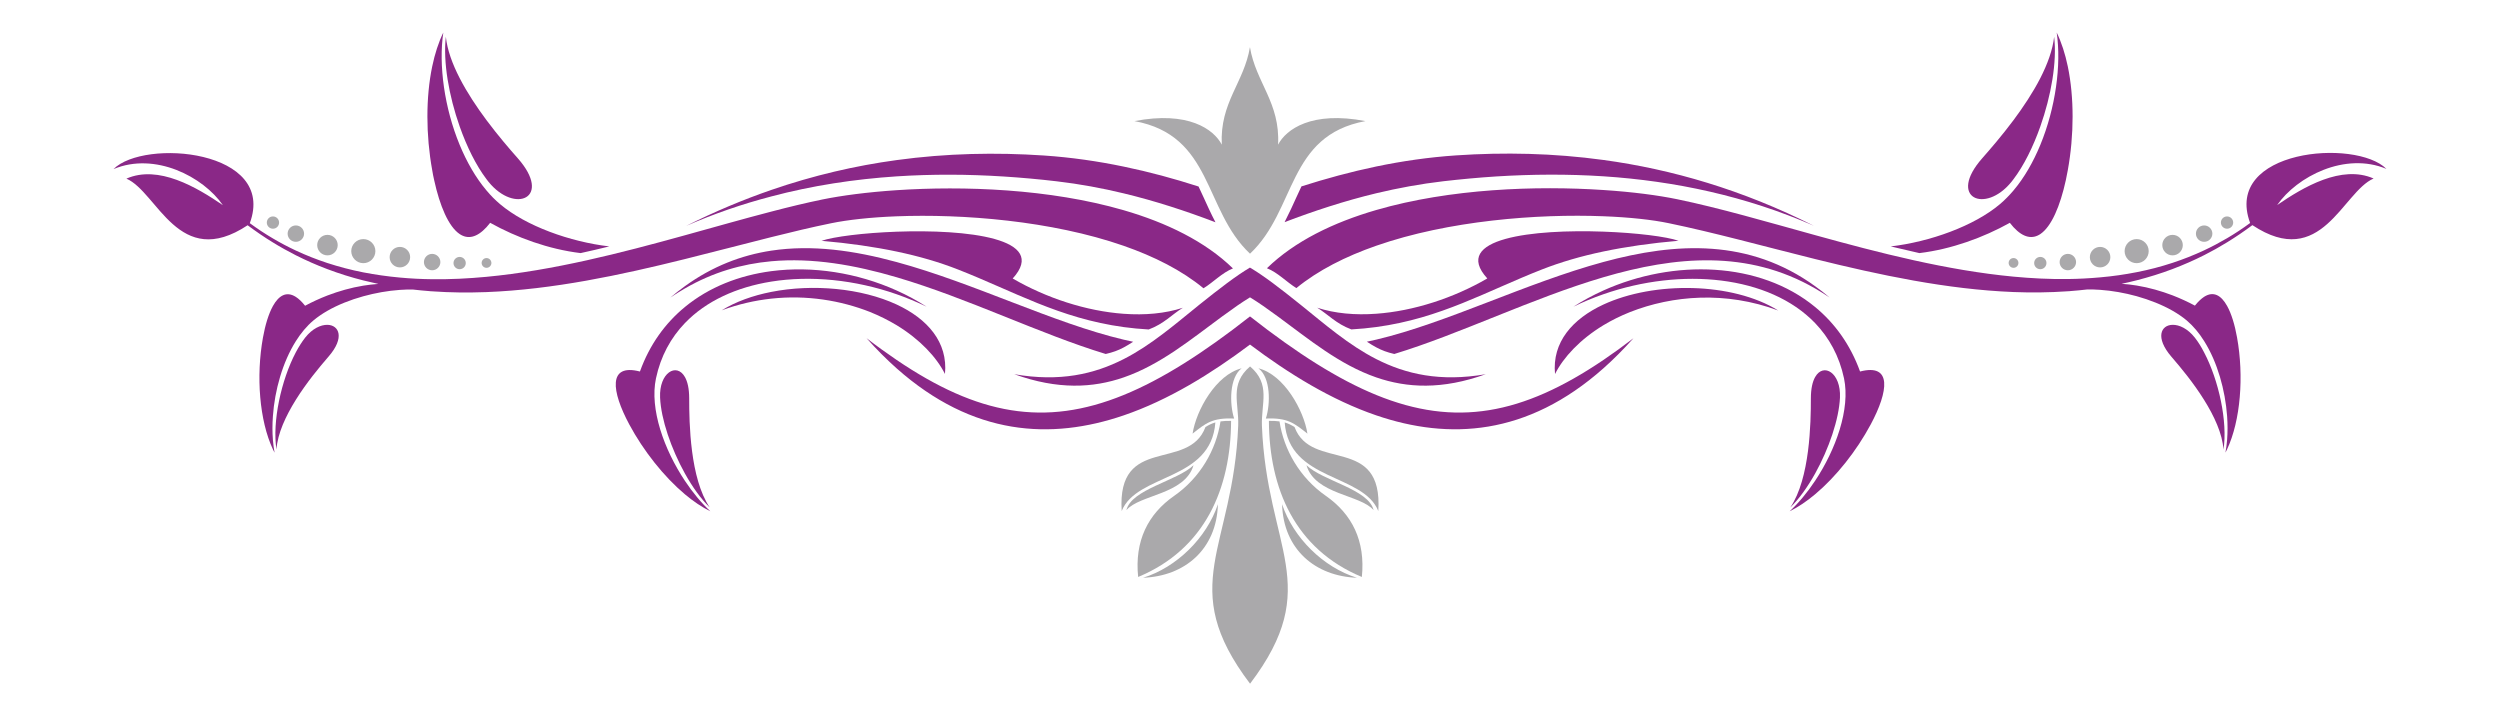
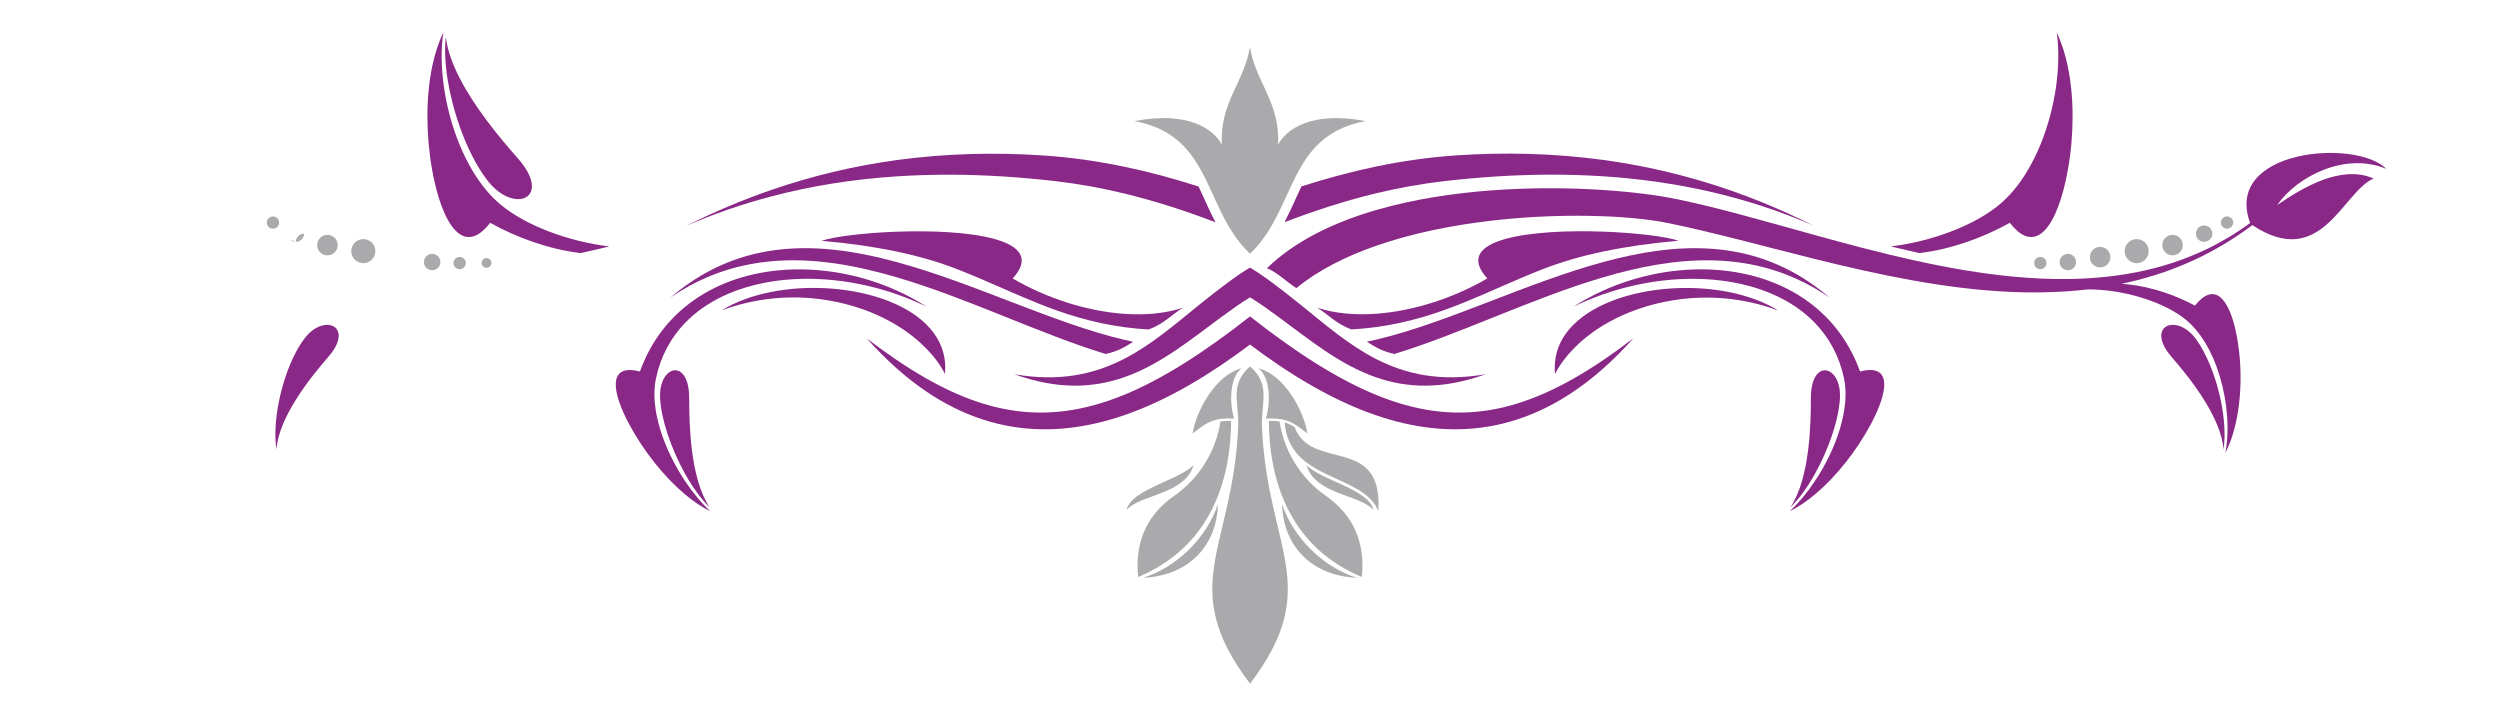
<svg xmlns="http://www.w3.org/2000/svg" id="Layer_1" x="0px" y="0px" viewBox="0 0 4193 1201.4" style="enable-background:new 0 0 4193 1201.4;" xml:space="preserve">
  <style type="text/css"> .st0{fill:#8A2887;} .st1{fill:#AAA9AB;} .st2{fill-rule:evenodd;clip-rule:evenodd;fill:#AAA9AB;} </style>
  <g>
    <path class="st0" d="M3086,666.8c1.8-41.6-27.6-59.1-41.6-34.5c-4.4,7.7-7.2,19.5-7.2,35.9c0,41.1-1.5,134.1-34.4,182.8 c14.6-14.1,29-34.3,41.6-56.9C3067.4,752.7,3084.4,703,3086,666.8z" />
    <path class="st0" d="M3681.1,566.2c-11.9-15.1-26.2-21.7-37.4-21.4c-19.4,0.4-29.5,21.3-1.8,53.5l1.8,2.1 c13.8,16,35.1,41.6,53,70.3c16.8,26.9,30.7,56.5,32.5,83.3c7.3-46.3-7.9-116.4-32.5-163C3691.9,581.6,3686.7,573.3,3681.1,566.2z" />
    <path class="st0" d="M3119.7,623.1c-16.5-45.5-42.7-81.3-75.4-108.2c-92.8-76.5-237.3-80.7-355.1-27.7 c-17.4,7.9-34.3,16.9-50.3,27.2c16.4-8,33.2-15,50.3-20.9c130.8-45.6,278.1-31.7,355.1,48.4c23.6,24.6,40.6,55.4,48.5,92.7 c10.8,51.4-13.8,119.5-48.5,171.8c-13.2,19.9-27.9,37.5-42.7,51.1c14-6.8,28.4-16.5,42.7-28.5c35.2-29.5,69.3-72.4,93.3-117.2 C3167.4,656.2,3173.8,609,3119.7,623.1z" />
    <path class="st0" d="M2338.5,593.7c110.6-33.6,230.4-93.3,350.7-128.7c120.9-35.5,242.2-46.4,355.1,18.8 c8.2,4.7,16.3,9.8,24.4,15.3c-8-6.9-16.2-13.2-24.4-19.1c-110.3-79.7-232.3-74-355.1-40.6c-130.4,35.4-261.8,102-380.9,130.2 c-5.3,1.2-10.6,2.4-15.8,3.5c5.8,3.8,10.9,6.9,15.8,9.5C2317.7,587.6,2326.4,590.9,2338.5,593.7z" />
    <path class="st0" d="M1148.7,806.4c-34.8-52.3-59.4-120.4-48.5-171.8c7.9-37.3,24.9-68.1,48.5-92.7c35.9-37.4,87.1-60.3,144.8-69.6 c66-10.6,140.5-3.2,210.3,21.2c17.1,6,33.9,12.9,50.3,20.9c-16-10.3-32.9-19.4-50.3-27.2c-66.3-29.8-141-41.5-210.3-32.4 c-53.8,7.1-104.2,26.7-144.8,60.1c-32.7,26.9-59,62.7-75.4,108.2c-54.1-14-47.7,33.1-17.9,88.7c24,44.7,58.2,87.7,93.3,117.2 c14.3,12,28.7,21.7,42.7,28.5C1176.6,843.9,1161.9,826.3,1148.7,806.4z" />
    <path class="st0" d="M1503.8,388.6c-55.6,2-105.8,8.4-126,15.3c46.1,4,87.9,10,126,18c37.7,7.9,71.9,17.9,103.2,30.2 c93.4,36.6,169.5,81.7,277.7,96.5c13.4,1.8,27.3,3.2,41.9,4c25.8-9.6,38.8-25.1,57.3-36.4c-29.8,9.7-63.8,12.7-99.2,10.1 c-62.7-4.5-129.8-26.4-186.2-59.2C1760.3,399.2,1620.2,384.4,1503.8,388.6z" />
    <path class="st0" d="M1293.5,420.4c-49.8,7.6-98.3,26-144.8,59.6c-8.2,5.9-16.3,12.3-24.4,19.1c8.1-5.5,16.2-10.6,24.4-15.3 c47-27.2,95.5-41.1,144.8-45.6c69.1-6.3,139.7,6.1,210.3,26.8c120.3,35.4,240.1,95.1,350.7,128.7c12.1-2.8,20.9-6,30.2-11 c4.9-2.6,10-5.7,15.8-9.5c-5.2-1.1-10.5-2.3-15.8-3.5c-119.1-28.2-250.5-94.8-380.9-130.2C1432.7,420.1,1361.9,410,1293.5,420.4z" />
    <path class="st0" d="M549.2,544.8c-11.2-0.2-25.4,6.3-37.3,21.4c-5.5,7-10.8,15.4-15.7,24.6c-24.6,46.6-39.8,116.7-32.5,163 c1.8-26.8,15.7-56.3,32.5-83.3c17.9-28.7,39.2-54.3,53-70.3l1.8-2.1C578.8,566.2,568.6,545.2,549.2,544.8z" />
    <path class="st0" d="M2209.2,516.1c18.5,11.3,31.5,26.8,57.3,36.4c14.5-0.8,28.4-2.2,41.9-4c108.2-14.7,184.2-59.9,277.6-96.5 c31.4-12.3,65.5-22.3,103.2-30.2c38.1-8,79.9-14,126-18c-20.2-7-70.4-13.3-126-15.3c-116.4-4.2-256.6,10.6-194.7,78.5 c-56.4,32.8-123.5,54.7-186.2,59.2C2272.9,528.8,2239,525.8,2209.2,516.1z" />
    <path class="st0" d="M2689.2,510.8c-51.7,24-86.3,63.1-81.1,116.5c14-28,42-58.1,81.1-81.8c13.6-8.2,28.6-15.7,44.7-22.1 c71.1-28,160.3-35.5,248.6-2.6C2905.7,473.1,2774.3,471.4,2689.2,510.8z" />
    <path class="st0" d="M1107.1,666.8c1.5,36.2,18.6,85.9,41.6,127.3c12.6,22.7,27,42.8,41.6,56.9c-33-48.7-34.4-141.7-34.4-182.8 c0-16.5-2.8-28.2-7.2-35.9C1134.7,607.6,1105.3,625.2,1107.1,666.8z" />
    <path class="st0" d="M2308.4,662.5c-64.2-26.2-133.1-70-211.9-131.8c-78.7,61.8-147.7,105.6-211.9,131.8 c-132.5,54.1-244.9,33.3-380.9-58.9c-16.4-11.1-33.2-23.2-50.3-36.4c16.7,18.8,33.5,35.5,50.3,50.5 c128.2,113.8,259.3,120.5,380.9,79c75.3-25.7,146.9-70,211.9-118.8c64.9,48.8,136.6,93.1,211.9,118.8 c121.6,41.5,252.7,34.7,380.9-79c16.8-14.9,33.6-31.7,50.3-50.4c-17.2,13.2-33.9,25.3-50.3,36.4 C2553.2,695.8,2440.9,716.6,2308.4,662.5z" />
    <path class="st0" d="M1503.8,545.4c39.1,23.8,67.1,53.8,81.1,81.8c5.2-53.3-29.4-92.5-81.1-116.5c-59-27.3-140.3-34.9-210.3-21.1 c-30.9,6.1-59.5,16.3-83.1,30.9c27.8-10.3,55.7-16.6,83.1-19.6c59.6-6.5,116.8,3.1,165.6,22.3 C1475.2,529.7,1490.1,537.2,1503.8,545.4z" />
    <path class="st0" d="M728.2,302.2c9.4,43.1,24.1,77.9,42.8,90.4c13.2,8.8,28.3,6.5,45-11.6c2-2.2,4-4.6,6.1-7.3 c44.5,24.8,97.9,44.3,151.7,50.8c16.1-3.5,32.1-7.3,48.1-11.2c-65.8-7.7-139.7-34.1-183.2-70.9c-8.1-6.8-15.6-14.4-22.7-22.9 c-18.2-21.5-33.2-47.9-45-76.4c-25.6-61.9-35.6-134-27.5-188.5c-8,16.4-14.2,35.7-18.6,56.8c-10.8,51.9-10.7,115,0,174 C725.8,291.1,726.9,296.7,728.2,302.2z" />
-     <path class="st0" d="M3373.6,305c1.2-1.4,2.3-2.9,3.4-4.4c17.4-22.9,33-54.4,45-88.4c18.2-51.5,28.2-108.8,23.2-150.5 c-2.4,22.1-11.2,45.9-23.2,69.4c-12.6,24.5-28.8,48.8-45,70.5c-19.5,26.1-39,48.6-52.3,63.7C3265.7,332.1,3329.4,359.5,3373.6,305z " />
-     <path class="st0" d="M373.8,344.1c-43.9-30-108.1-68.1-161.8-44.5c52.2,22.5,87.5,154.9,203.3,78.2c14,10.4,28.1,20.1,42.4,28.8 c12.6,7.8,25.5,14.9,38.4,21.5c17.5,8.8,35.1,16.6,53,23.3c19.8,7.5,39.9,13.8,60.2,18.9c8.4,2.1,16.9,4.1,25.3,5.9 c-8.5,0.6-16.9,1.5-25.3,2.9c-20.8,3.4-41.1,9.2-60.2,16.5c-13.1,5.1-25.7,10.9-37.4,17.2c-5.5-6.9-10.7-11.8-15.6-14.9 c-15.6-9.9-28.5-2.4-38.4,15.4c-7.2,13.1-12.9,31.7-16.7,53c-11.7,64.9-5.9,139.2,16.7,187.3c0.9,1.9,1.8,3.8,2.8,5.6 c-1.3-6.9-2.2-14.1-2.8-21.5c-1-12.7-1-26.1,0-39.7c3.1-43.7,16.2-90.3,38.4-125.7c8.5-13.5,18.3-25.4,29.5-34.8 c6.9-5.8,14.8-11.2,23.5-16.2c17.6-10.1,38.5-18.4,60.2-24.4c20.3-5.6,41.3-9.3,61.3-10.7c7.5-0.5,14.9-0.8,22-0.6 c9.3,1.1,18.7,2,28.1,2.7l1.5,0.3l-0.6-0.2l3,0.2c15.3,1.1,30.7,1.7,46.1,1.9c15,0.2,30-0.1,45-0.6 c111.7-4.3,224.9-28.5,332.7-55.3c49.6-12.3,98.1-25.1,144.8-36.8c34.7-8.7,68.5-16.8,100.9-23.4c27.8-5.7,65.6-9.9,109.4-11.6 c110.8-4.3,259.8,7.3,380.9,49.4c51.4,17.9,97.8,41.3,134.1,71.3c16.1-9.8,31.5-26.3,49.4-33.3c-46.7-45.4-111.5-76.8-183.5-97.7 c-123.7-35.9-268.7-41-380.9-33.5c-49.2,3.3-92,9-123.9,15.5c-27.7,5.7-56.6,12.7-86.4,20.5c-46.3,12-94.8,25.9-144.8,39.7 c-107.3,29.7-221.1,59.1-332.7,69.6c-15,1.4-30.1,2.5-45,3.2c-15.4,0.7-30.9,1-46.1,0.8c-18.2-0.2-36.2-1.1-54.1-2.8 c-20.7-1.9-41.1-4.8-61.3-8.7c-20.4-4-40.5-9.3-60.2-15.7c-17.9-5.9-35.7-12.9-53-21c-13-6.1-25.8-12.8-38.4-20.3 c-13.1-7.7-26-16.2-38.6-25.5c45.5-123.5-177.4-142.2-228.6-90.7C259.9,254.4,340.9,296.4,373.8,344.1z" />
    <path class="st0" d="M2420.6,304c29.7-3.4,59.5-6.2,89.4-8.1c59.6-3.7,119.5-4.1,179.3-0.2c119.6,7.9,238.6,33,352.9,83 c-120.1-60.5-238.1-94.7-352.9-110.4c-84.1-11.5-166.6-13.1-247-7.7c-46,3.1-90.5,9.6-133.9,18.6c-43.1,9-84.8,20.4-125.6,33.4 c-6,12.5-11.6,25.3-17.3,37.5c-3.6,7.6-7.2,15.1-11,22.5c49.5-18.9,100.7-35.7,153.9-48.5C2344.8,315.4,2382.2,308.5,2420.6,304z" />
    <g>
      <path class="st1" d="M3735.2,383.6c5.7,0,10.3-4.6,10.3-10.3c0-5.7-4.6-10.3-10.3-10.3s-10.3,4.6-10.3,10.3 S3729.5,383.6,3735.2,383.6z" />
      <path class="st1" d="M3454.4,439.6c0,7.6,6.2,13.7,13.8,13.7s13.8-6.2,13.8-13.7c0-7.6-6.2-13.8-13.8-13.8 C3460.6,425.8,3454.4,432,3454.4,439.6z" />
      <path class="st1" d="M3522.3,448.5c9.5,0,17.2-7.7,17.2-17.2s-7.7-17.2-17.2-17.2s-17.2,7.7-17.2,17.2S3512.8,448.5,3522.3,448.5z " />
      <path class="st1" d="M3643.8,428.3L3643.8,428.3c9.5,0,17.2-7.7,17.2-17.2s-7.7-17.2-17.2-17.2l0,0c-9.5,0-17.2,7.7-17.2,17.2 S3634.3,428.3,3643.8,428.3z" />
      <path class="st1" d="M3696.8,405.6c7.6,0,13.8-6.2,13.8-13.7c0-7.6-6.2-13.8-13.8-13.8s-13.8,6.2-13.8,13.8 C3683,399.5,3689.2,405.6,3696.8,405.6z" />
      <path class="st1" d="M3583.6,441.4c11.2,0,20.2-9.1,20.2-20.2c0-11.2-9.1-20.2-20.2-20.2c-11.2,0-20.2,9.1-20.2,20.2 C3563.4,432.3,3572.4,441.4,3583.6,441.4z" />
      <path class="st1" d="M457.8,383.6c5.7,0,10.3-4.6,10.3-10.3c0-5.7-4.6-10.3-10.3-10.3c-5.7,0-10.3,4.6-10.3,10.3 S452.1,383.6,457.8,383.6z" />
      <path class="st1" d="M724.8,453.3c7.6,0,13.8-6.2,13.8-13.7c0-7.6-6.2-13.8-13.8-13.8S711,432,711,439.6 C711,447.2,717.2,453.3,724.8,453.3z" />
-       <path class="st1" d="M670.7,448.5c9.5,0,17.2-7.7,17.2-17.2s-7.7-17.2-17.2-17.2s-17.2,7.7-17.2,17.2S661.2,448.5,670.7,448.5z" />
      <path class="st1" d="M816,432.8c-4.5,0-8.2,3.7-8.2,8.2s3.7,8.2,8.2,8.2s8.2-3.7,8.2-8.2C824.1,436.5,820.5,432.8,816,432.8z" />
      <path class="st1" d="M760.6,441.2c0,5.7,4.6,10.3,10.3,10.3s10.3-4.6,10.3-10.3c0-5.7-4.6-10.3-10.3-10.3 C765.3,430.9,760.6,435.5,760.6,441.2z" />
-       <path class="st1" d="M496.2,405.6c7.6,0,13.8-6.2,13.8-13.7c0-7.6-6.2-13.8-13.8-13.8c-7.6,0-13.8,6.2-13.8,13.8 C482.4,399.5,488.6,405.6,496.2,405.6z" />
+       <path class="st1" d="M496.2,405.6c7.6,0,13.8-6.2,13.8-13.7c-7.6,0-13.8,6.2-13.8,13.8 C482.4,399.5,488.6,405.6,496.2,405.6z" />
      <path class="st1" d="M609.4,441.4c11.2,0,20.2-9.1,20.2-20.2c0-11.2-9.1-20.2-20.2-20.2c-11.2,0-20.3,9.1-20.3,20.2 C589.2,432.3,598.2,441.4,609.4,441.4z" />
      <ellipse class="st1" cx="549.2" cy="411.1" rx="17.2" ry="17.2" />
-       <path class="st1" d="M3368.9,441c0,4.5,3.7,8.2,8.2,8.2s8.2-3.7,8.2-8.2s-3.7-8.2-8.2-8.2C3372.5,432.8,3368.9,436.5,3368.9,441z" />
      <path class="st1" d="M3422,430.9c-5.7,0-10.3,4.6-10.3,10.3c0,5.7,4.6,10.3,10.3,10.3l0,0c5.7,0,10.3-4.6,10.3-10.3 C3432.4,435.5,3427.7,430.9,3422,430.9L3422,430.9z" />
    </g>
    <path class="st0" d="M3370.9,373.7c2.1,2.7,4.1,5.1,6.1,7.3c16.7,18.1,31.9,20.3,45,11.6c18.7-12.5,33.4-47.3,42.8-90.4 c1.2-5.5,2.3-11.1,3.3-16.7c10.7-59,10.8-122.1,0-174.1c-4.4-21.1-10.6-40.4-18.6-56.8c8,54.5-2,126.6-27.5,188.5 c-11.8,28.5-26.8,54.9-45,76.4c-7.1,8.4-14.7,16.1-22.7,22.9c-43.6,36.8-117.5,63.2-183.2,70.9c16,3.9,32,7.6,48.1,11.2 C3273,418,3326.4,398.5,3370.9,373.7z" />
    <path class="st0" d="M816,300.6c1.2,1.5,2.3,3,3.4,4.4c44.2,54.5,107.9,27.1,48.9-39.7c-13.4-15.1-32.8-37.6-52.3-63.7 c-16.2-21.7-32.4-46-45-70.5c-12.1-23.5-20.9-47.3-23.2-69.4c-4.9,41.7,5,99,23.2,150.5C783,246.2,798.6,277.7,816,300.6z" />
    <path class="st0" d="M1503.8,295.8c59.8-3.9,119.6-3.6,179.2,0.2c29.9,1.9,59.8,4.6,89.4,8.1c38.4,4.5,75.8,11.4,112.2,20.2 c53.2,12.8,104.5,29.6,154,48.5c-3.8-7.3-7.5-14.8-11.1-22.5c-5.7-12.2-11.3-25-17.3-37.5c-40.7-13.1-82.5-24.5-125.6-33.4 c-43.3-9-87.9-15.5-133.8-18.6c-80.4-5.4-162.9-3.8-247,7.7c-69.1,9.4-139.2,25.6-210.3,50.1c-47.2,16.3-94.8,36.2-142.7,60.3 c46.9-20.5,94.5-36.8,142.7-49.4C1362.8,311.1,1433.1,300.5,1503.8,295.8z" />
    <path class="st0" d="M1884.6,602.3c-49.4,25.2-107.2,38.6-183.5,25.3c73,26.3,132,23.2,183.5,5.4c61.9-21.4,113.1-64,165-102.1 c17.7-13,33.1-23.8,46.9-32.2c13.9,8.4,29.2,19.2,46.9,32.2c51.9,38.1,103,80.7,164.9,102.1c51.5,17.8,110.5,20.9,183.6-5.4 c-76.4,13.3-134.1-0.1-183.6-25.3c-46.7-23.8-86-58.3-126.6-90.9c-34.4-27.6-61.6-48.6-85.3-62.6c-23.6,14-50.8,35-85.3,62.6 C1970.6,544,1931.3,578.5,1884.6,602.3z" />
    <path class="st0" d="M2308.4,412.1c121.1-42.2,270.1-53.7,380.9-49.4c43.8,1.7,81.6,5.8,109.4,11.6c76,15.7,159.1,38.7,245.7,60.2 c107.8,26.7,221,50.9,332.7,55.3c15,0.6,30,0.8,45,0.6c15.4-0.2,30.8-0.8,46.2-1.9l3-0.2l-0.6,0.2l1.5-0.3 c9.4-0.7,18.8-1.6,28.2-2.7c7.1-0.2,14.5,0.1,22,0.6c20,1.4,41,5.1,61.3,10.7c21.7,6.1,42.5,14.3,60.2,24.4 c8.7,5,16.7,10.4,23.6,16.2c11.1,9.4,21,21.3,29.4,34.8c22.2,35.3,35.2,82,38.4,125.6c1,13.7,1,27.2,0,39.9 c-0.6,7.4-1.5,14.6-2.8,21.4c1-1.8,1.9-3.7,2.8-5.6c22.6-48.2,28.4-122.5,16.7-187.4c-3.8-21.3-9.4-39.9-16.7-53 c-9.9-17.8-22.8-25.3-38.4-15.4c-4.9,3.2-10.1,8-15.6,14.9c-11.7-6.3-24.3-12.1-37.4-17.2c-19.1-7.3-39.4-13.1-60.2-16.5 c-8.4-1.4-16.9-2.4-25.4-2.9c8.5-1.8,16.9-3.7,25.4-5.9c20.3-5.2,40.4-11.4,60.2-18.9c17.9-6.8,35.6-14.5,53-23.3 c12.9-6.5,25.7-13.7,38.4-21.5c14.3-8.8,28.5-18.4,42.4-28.8c115.8,76.8,151.1-55.7,203.3-78.2c-53.6-23.6-117.9,14.4-161.7,44.5 c32.9-47.7,114-89.7,183.2-60.6c-51.2-51.5-274.1-32.8-228.6,90.7c-12.6,9.3-25.5,17.8-38.6,25.5c-12.6,7.4-25.4,14.2-38.4,20.3 c-17.4,8.1-35,15.1-53,21c-19.7,6.5-39.8,11.7-60.2,15.7c-20.2,4-40.6,6.9-61.3,8.7c-17.9,1.6-35.9,2.6-54.1,2.8 c-15.3,0.2-30.7-0.1-46.2-0.8c-15-0.7-30-1.8-45-3.2c-111.6-10.5-225.4-39.9-332.7-69.6c-82.2-22.7-160.6-45.6-231.2-60.2 c-31.9-6.6-74.7-12.3-123.9-15.5c-112.1-7.5-257.2-2.4-380.9,33.5c-72,20.9-136.8,52.3-183.5,97.7c18,7,33.3,23.4,49.4,33.3 C2210.6,453.4,2256.9,430,2308.4,412.1z" />
  </g>
  <g>
    <path class="st2" d="M2096.6,614.6c35.1,29.8,18.5,61.8,19.9,99.5c8.1,206.6,104.9,267.9-19.9,432.6 c-124.8-164.7-28-226.1-19.9-432.6C2078.2,676.4,2061.6,644.4,2096.6,614.6z" />
    <path class="st2" d="M2284.1,967.7c-112.4-46.8-155.3-148.4-155.9-261.8c6.8-0.1,12.6,0.1,17.8,0.9c7.2,47.6,34.1,94.5,77.5,124.7 C2267.7,862.2,2290.3,907.3,2284.1,967.7z" />
    <path class="st2" d="M2171.2,716.2c28.2,75.8,148.7,11.9,140.5,140.9c-25.5-63.4-149.9-49.7-157-148.6 C2160.5,710.2,2165.7,712.8,2171.2,716.2z" />
    <path class="st2" d="M2191.2,780.3c27.4,26.4,104.2,40.1,112.6,75.3C2281.5,829.3,2205.9,829.8,2191.2,780.3z" />
    <path class="st2" d="M2275.8,969c-56.2-17.3-106.7-67-125.5-123.3C2152.5,921.8,2206.5,966.5,2275.8,969z" />
    <path class="st2" d="M2123.1,702c36.5-1.7,47.8,7.9,69.7,25.3c-5.9-38.9-39.2-98.9-82.2-109.6 C2131.2,633.2,2131.1,677.1,2123.1,702z" />
    <path class="st2" d="M1908.9,967.7c112.4-46.8,155.3-148.4,155.9-261.8c-6.8-0.1-12.6,0.1-17.8,0.9c-7.2,47.6-34.1,94.5-77.5,124.7 C1925.3,862.2,1902.7,907.3,1908.9,967.7z" />
-     <path class="st2" d="M2021.8,716.2c-28.2,75.8-148.7,11.9-140.5,140.9c25.5-63.4,150-49.7,157.1-148.6 C2032.5,710.2,2027.3,712.8,2021.8,716.2z" />
    <path class="st2" d="M2001.8,780.3c-27.4,26.4-104.2,40.1-112.6,75.3C1911.5,829.3,1987.1,829.8,2001.8,780.3z" />
    <path class="st2" d="M1917.2,969c56.2-17.3,106.7-67,125.5-123.3C2040.5,921.8,1986.5,966.5,1917.2,969z" />
    <path class="st2" d="M2069.9,702c-36.5-1.7-47.8,7.9-69.7,25.3c5.9-38.9,39.2-98.9,82.3-109.6 C2061.9,633.2,2061.9,677.1,2069.9,702z" />
  </g>
  <path class="st1" d="M2096.5,425.5c78.3-73.6,61.8-198,193.6-222.4c-90.1-17.4-133,13.7-146.5,39.5c3.7-70.6-37.3-104-47.2-163.5 c-9.8,59.4-50.8,92.9-47.2,163.5c-13.5-25.8-56.4-56.9-146.5-39.5C2034.7,227.4,2018.2,351.9,2096.5,425.5z" />
</svg>